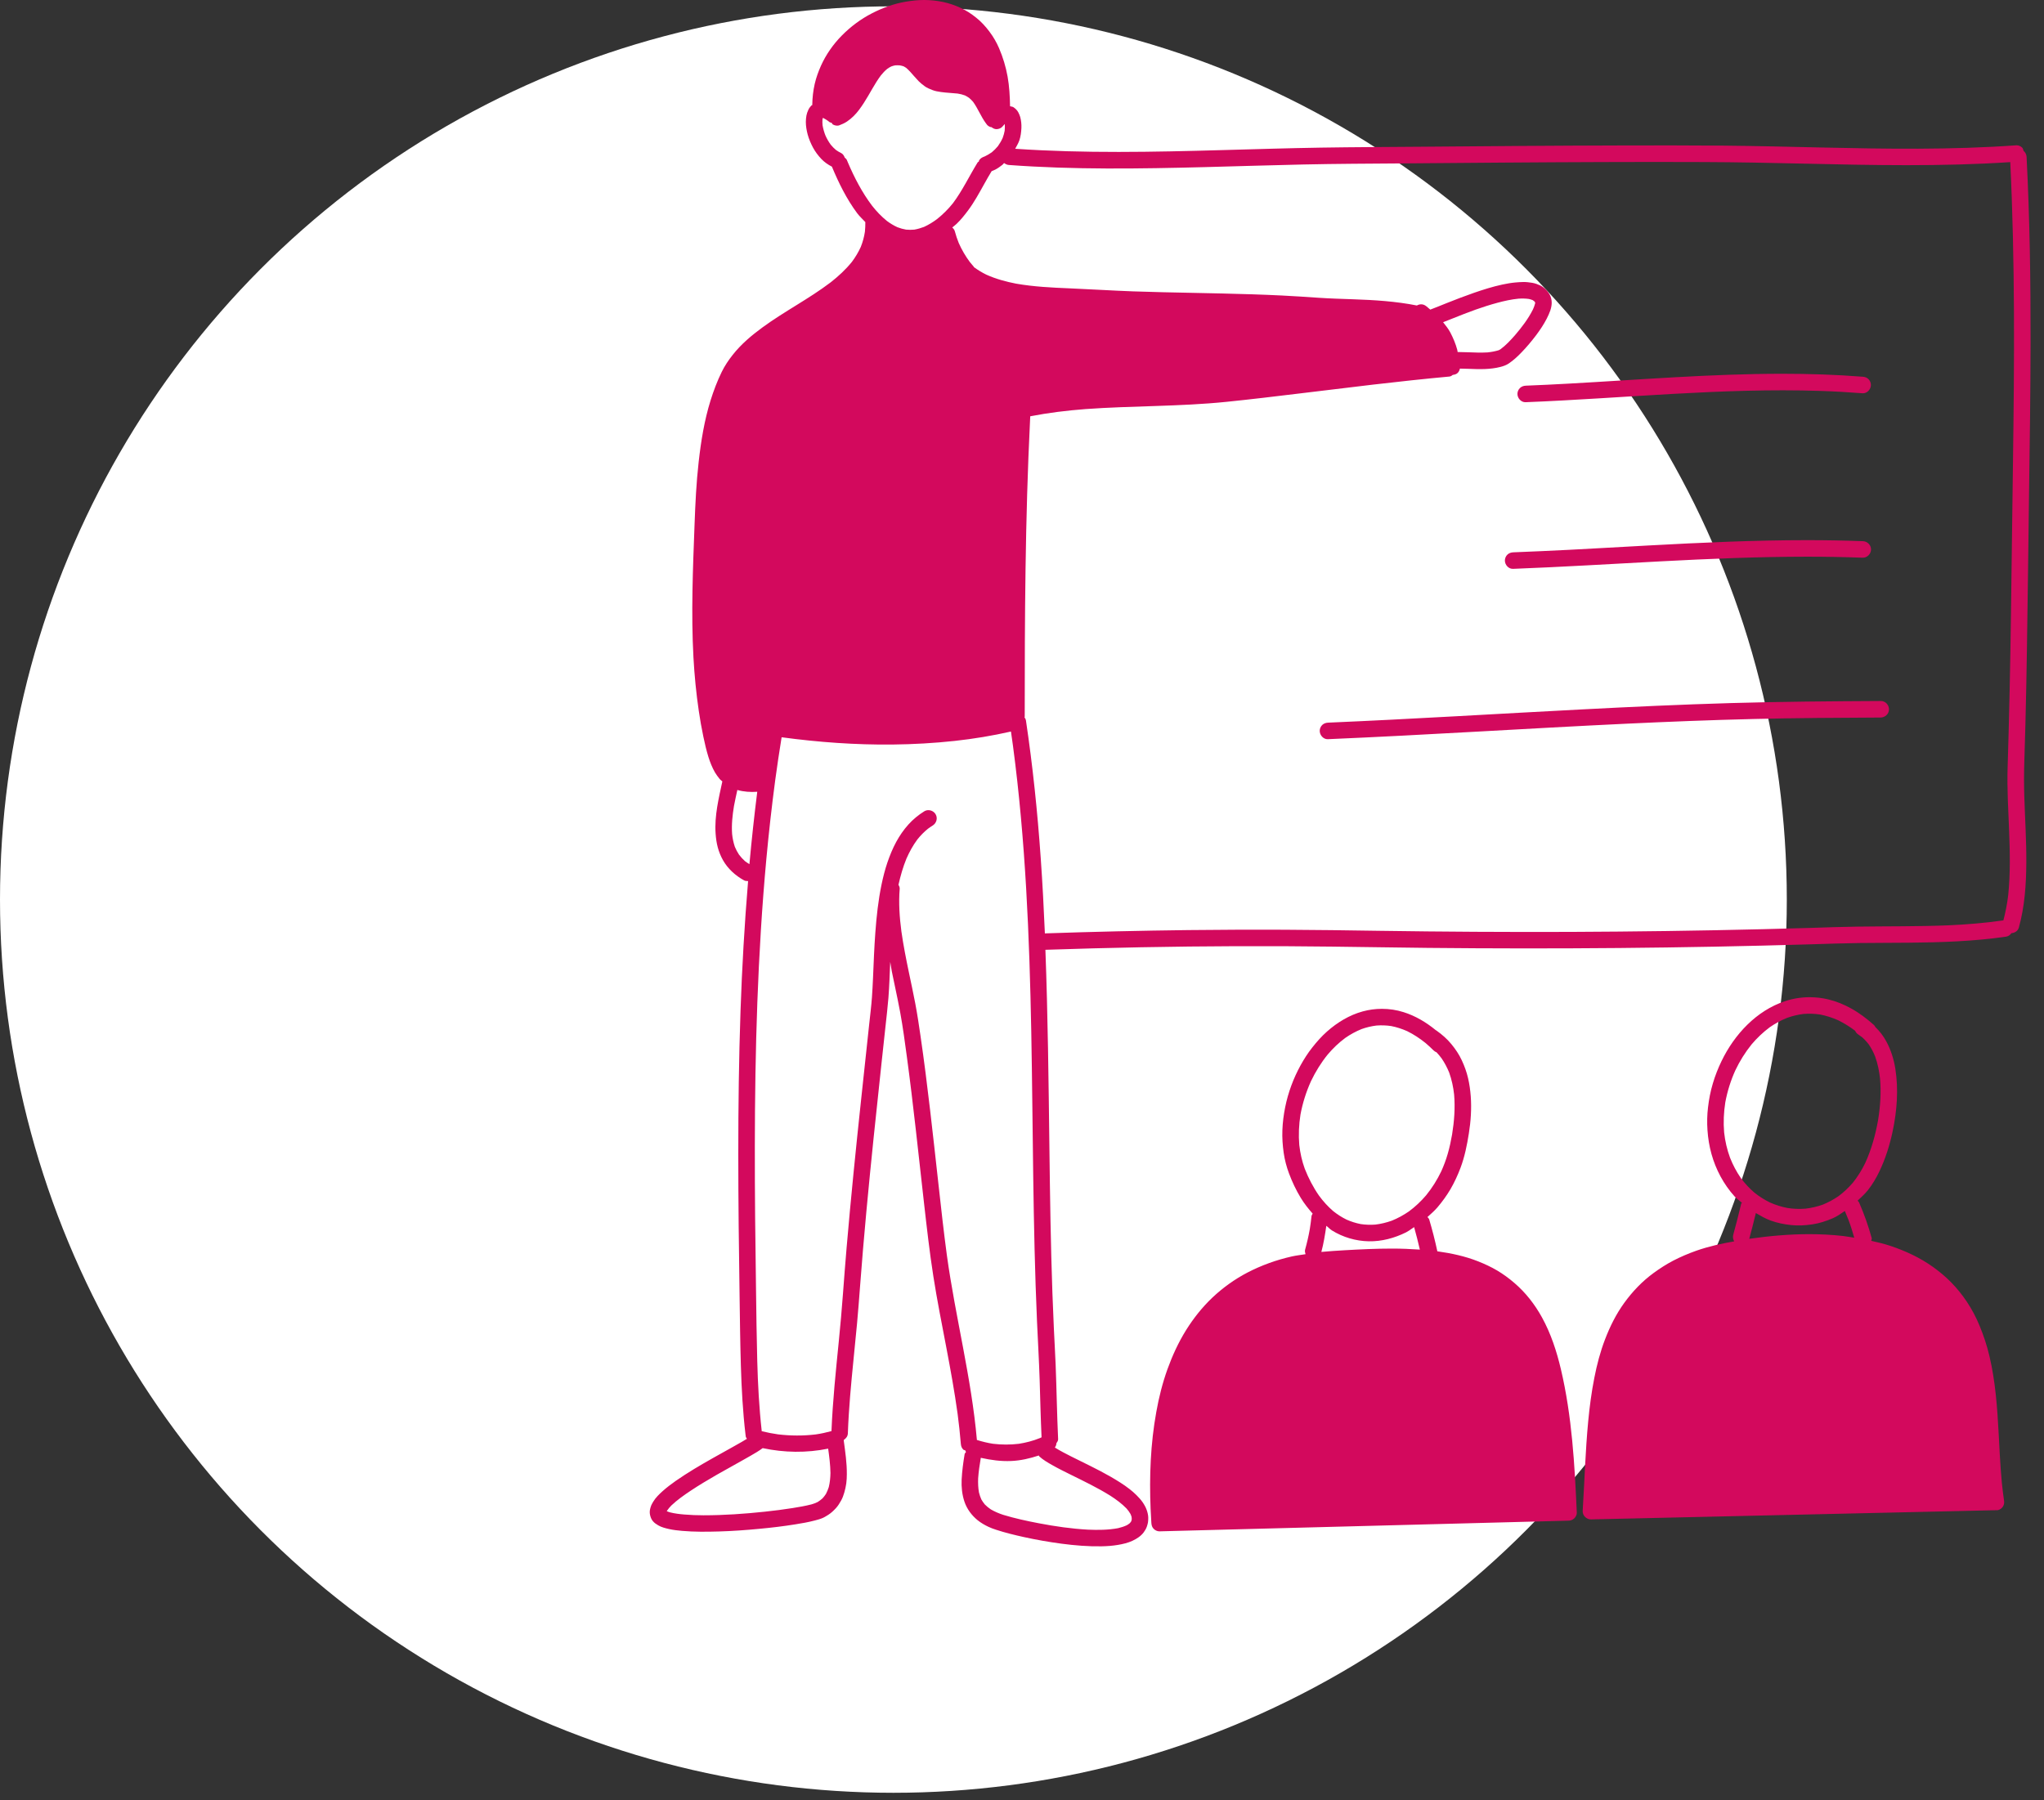
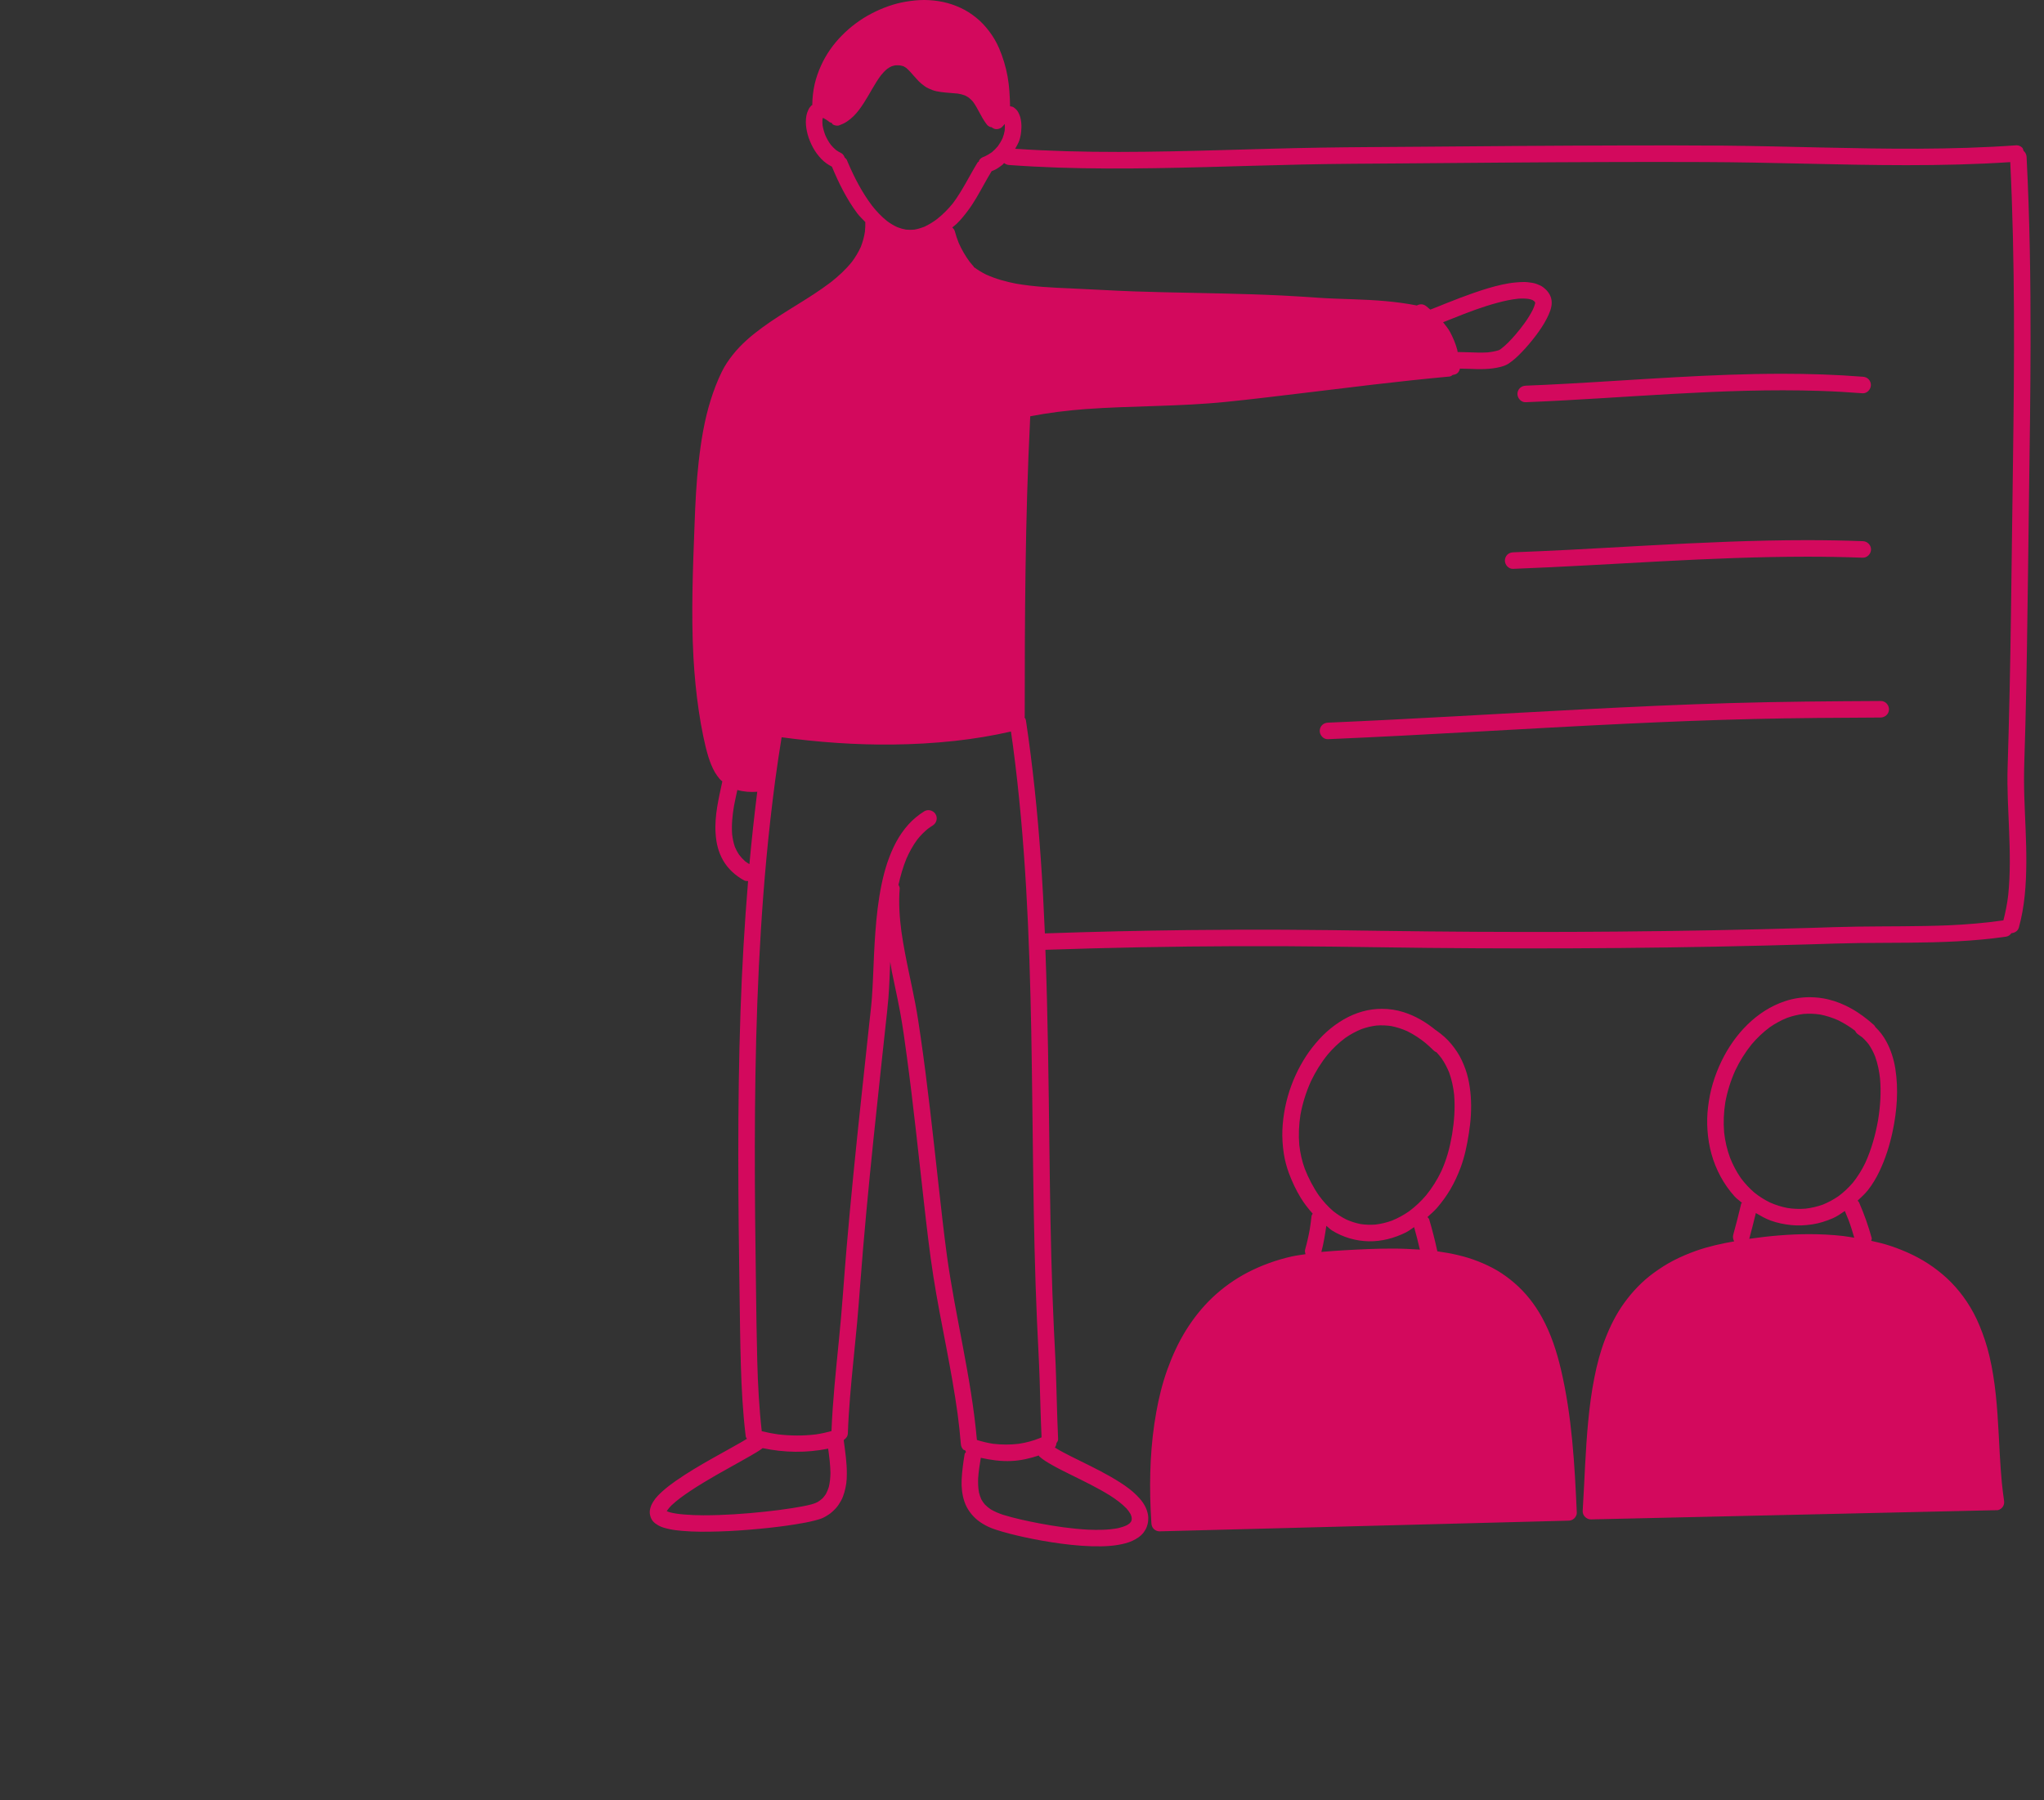
<svg xmlns="http://www.w3.org/2000/svg" width="151px" height="133px" viewBox="0 0 151 133" version="1.1">
  <rect x="0" y="0" width="151" height="133" fill="#333333" stroke="none" />
  <title>Group 8</title>
  <g id="Page-1" stroke="none" stroke-width="1" fill="none" fill-rule="evenodd">
    <g id="Word-een-studentdocent" transform="translate(-1067, -3744)">
      <g id="Group-8" transform="translate(1067, 3744)">
        <g id="Group-5-Copy-3" transform="translate(0, 0.468)" fill="#FFFFFF">
-           <circle id="Oval" cx="66" cy="66" r="66" />
-         </g>
-         <path d="M68.314,4.54747351e-13 C68.771,0.005 69.23,0.053 69.679,0.148 C70.121,0.243 70.546,0.389 70.956,0.578 C71.372,0.767 71.75,1.013 72.105,1.299 C72.479,1.595 72.795,1.94 73.081,2.319 C73.373,2.703 73.615,3.12 73.805,3.56 C74.094,4.235 74.305,4.934 74.436,5.658 C74.565,6.384 74.604,7.117 74.618,7.851 C74.711,7.877 74.808,7.875 74.885,7.933 C75.021,8.03 75.143,8.145 75.223,8.295 C75.281,8.407 75.335,8.526 75.369,8.647 C75.439,8.907 75.468,9.189 75.456,9.458 C75.441,9.762 75.405,10.08 75.305,10.369 C75.23,10.587 75.106,10.787 74.997,10.993 C80.092,11.34 85.208,11.233 90.308,11.09 C92.729,11.024 95.147,10.947 97.568,10.908 C100.026,10.869 102.483,10.862 104.94,10.842 C109.897,10.801 114.853,10.76 119.807,10.748 C122.276,10.743 124.746,10.738 127.215,10.76 C129.631,10.782 132.048,10.842 134.464,10.896 C139.296,11.005 144.136,11.083 148.961,10.736 L148.961,10.736 L148.99,10.736 C149.138,10.736 149.291,10.813 149.393,10.913 C149.454,10.973 149.458,11.063 149.488,11.143 C149.614,11.253 149.704,11.403 149.713,11.581 C149.947,16.165 150.017,20.755 150.008,25.344 C150.002,29.106 149.947,32.869 149.893,36.631 C149.84,40.395 149.803,44.159 149.74,47.92 C149.711,49.802 149.675,51.686 149.626,53.568 C149.602,54.508 149.575,55.45 149.543,56.392 C149.519,57.189 149.519,57.988 149.543,58.787 C149.594,60.438 149.704,62.089 149.694,63.743 C149.684,65.35 149.575,66.98 149.143,68.534 C149.07,68.789 148.844,68.93 148.592,68.952 C148.502,69.085 148.363,69.185 148.198,69.209 C145.821,69.556 143.414,69.631 141.015,69.656 C139.794,69.668 138.57,69.665 137.346,69.68 C136.151,69.697 134.959,69.738 133.764,69.775 C124.34,70.056 114.911,70.134 105.482,70.039 C103.124,70.015 100.766,69.971 98.406,69.945 C96.05,69.916 93.69,69.903 91.332,69.913 C86.631,69.93 81.93,70.02 77.229,70.18 C77.411,75.064 77.464,79.952 77.525,84.837 C77.569,88.4 77.62,91.962 77.746,95.524 C77.778,96.408 77.814,97.292 77.855,98.174 C77.896,99.07 77.95,99.963 77.986,100.859 C78.057,102.683 78.083,104.509 78.168,106.333 C78.176,106.452 78.103,106.546 78.042,106.641 C78.037,106.765 77.998,106.852 77.928,106.952 L77.928,106.952 L77.974,106.986 C78.343,107.214 78.732,107.413 79.12,107.61 C79.604,107.853 80.089,108.088 80.57,108.329 C81.073,108.581 81.573,108.839 82.059,109.12 C82.535,109.397 83.01,109.686 83.445,110.026 C83.625,110.167 83.8,110.315 83.96,110.478 C84.118,110.638 84.276,110.803 84.404,110.99 C84.528,111.168 84.642,111.367 84.713,111.573 C84.776,111.753 84.824,111.949 84.827,112.139 C84.827,112.258 84.824,112.379 84.805,112.498 C84.788,112.6 84.756,112.695 84.725,112.795 C84.674,112.945 84.591,113.086 84.497,113.215 C84.285,113.504 83.979,113.698 83.659,113.848 C83.321,114.006 82.952,114.089 82.588,114.152 C82.185,114.22 81.777,114.249 81.369,114.256 C80.386,114.273 79.395,114.191 78.419,114.062 C77.489,113.938 76.561,113.776 75.643,113.574 C74.951,113.421 74.259,113.253 73.584,113.032 C73.394,112.972 73.205,112.901 73.023,112.816 C72.741,112.683 72.464,112.523 72.222,112.328 C71.782,111.971 71.428,111.495 71.248,110.956 C71.071,110.432 71.017,109.876 71.041,109.327 C71.073,108.691 71.158,108.067 71.262,107.44 C71.275,107.375 71.333,107.341 71.364,107.285 C71.338,107.248 71.326,107.212 71.309,107.168 C71.262,107.141 71.202,107.149 71.163,107.11 C71.041,106.988 70.995,106.845 70.981,106.68 C70.92,105.939 70.84,105.204 70.743,104.468 C70.517,102.829 70.221,101.204 69.912,99.58 C69.577,97.824 69.227,96.071 68.951,94.305 C68.669,92.508 68.467,90.699 68.261,88.893 C67.851,85.277 67.479,81.659 66.991,78.053 C66.845,76.97 66.7,75.887 66.503,74.813 C66.441,74.475 66.374,74.138 66.305,73.801 L65.884,71.781 C65.838,71.547 65.811,71.309 65.765,71.074 C65.726,71.963 65.702,72.854 65.631,73.743 C65.575,74.444 65.49,75.144 65.415,75.843 C65.318,76.756 65.218,77.672 65.119,78.585 C64.922,80.416 64.728,82.242 64.538,84.073 C64.162,87.73 63.81,91.391 63.536,95.056 C63.465,95.964 63.4,96.872 63.315,97.78 C63.232,98.684 63.14,99.587 63.05,100.488 C62.87,102.295 62.7,104.101 62.635,105.915 C62.627,106.124 62.504,106.282 62.341,106.391 C62.336,106.413 62.341,106.437 62.334,106.459 C62.443,107.28 62.567,108.096 62.559,108.926 C62.557,109.154 62.55,109.383 62.518,109.609 C62.487,109.839 62.436,110.06 62.372,110.284 C62.314,110.488 62.241,110.689 62.137,110.874 C62.028,111.066 61.913,111.26 61.763,111.425 C61.593,111.609 61.408,111.789 61.195,111.925 C61.051,112.015 60.903,112.11 60.745,112.175 C60.568,112.251 60.379,112.297 60.192,112.348 C59.721,112.472 59.24,112.557 58.761,112.632 C57.873,112.775 56.982,112.882 56.088,112.964 C55.1,113.059 54.109,113.13 53.118,113.159 C52.21,113.185 51.294,113.195 50.389,113.115 C50.061,113.088 49.733,113.049 49.413,112.977 C49.148,112.916 48.866,112.848 48.628,112.707 C48.468,112.612 48.339,112.53 48.22,112.382 C48.111,112.246 48.058,112.098 48.021,111.932 C47.99,111.794 47.994,111.636 48.028,111.498 C48.05,111.408 48.077,111.306 48.116,111.219 C48.157,111.126 48.208,111.044 48.259,110.956 C48.436,110.66 48.694,110.412 48.946,110.184 C49.252,109.91 49.58,109.662 49.915,109.426 C50.803,108.808 51.737,108.259 52.68,107.728 L54.097,106.936 L54.097,106.936 L54.803,106.537 C54.93,106.464 55.056,106.389 55.18,106.311 C55.153,106.265 55.114,106.224 55.097,106.17 C55.09,106.117 55.083,106.061 55.075,106.007 C54.874,104.308 54.782,102.598 54.731,100.889 C54.68,99.213 54.663,97.538 54.638,95.862 C54.531,88.805 54.463,81.744 54.706,74.687 C54.816,71.489 55,68.291 55.265,65.103 L55.265,65.103 L55.113,65.092 C55.063,65.087 55.013,65.076 54.966,65.049 C54.327,64.697 53.769,64.192 53.407,63.553 C53.244,63.26 53.113,62.942 53.026,62.616 C52.936,62.283 52.89,61.943 52.866,61.599 C52.817,60.938 52.878,60.275 52.982,59.624 C53.087,58.991 53.225,58.364 53.363,57.738 L53.363,57.738 L53.223,57.618 L53.223,57.618 L53.159,57.551 C53.038,57.398 52.917,57.242 52.819,57.075 C52.615,56.718 52.46,56.329 52.336,55.936 C52.181,55.436 52.062,54.921 51.955,54.408 C51.826,53.782 51.712,53.155 51.622,52.524 C51.43,51.22 51.302,49.906 51.229,48.59 C51.049,45.307 51.188,42.022 51.311,38.736 C51.367,37.202 51.44,35.664 51.613,34.139 C51.785,32.602 52.033,31.06 52.494,29.582 C52.72,28.863 52.987,28.154 53.32,27.476 C53.541,27.025 53.817,26.612 54.131,26.218 C54.752,25.429 55.525,24.778 56.333,24.188 C57.955,23.001 59.757,22.083 61.36,20.866 C61.935,20.415 62.479,19.917 62.938,19.344 C63.193,19.001 63.414,18.635 63.591,18.244 C63.735,17.882 63.837,17.508 63.895,17.124 C63.922,16.886 63.926,16.648 63.926,16.41 C63.727,16.189 63.499,15.993 63.322,15.752 C62.54,14.701 61.96,13.521 61.457,12.314 C61.17,12.168 60.896,11.976 60.677,11.746 C60.437,11.493 60.221,11.204 60.056,10.896 C59.896,10.595 59.757,10.269 59.667,9.939 C59.587,9.638 59.531,9.32 59.531,9.009 C59.531,8.849 59.548,8.691 59.575,8.535 C59.602,8.39 59.65,8.261 59.711,8.128 C59.762,8.011 59.84,7.899 59.93,7.807 C59.956,7.78 59.99,7.775 60.017,7.751 C60.017,7.744 60.007,7.739 60.007,7.729 C60.014,7.217 60.073,6.7 60.187,6.199 C60.296,5.733 60.456,5.284 60.653,4.847 C61.025,4.024 61.559,3.264 62.193,2.623 C62.839,1.969 63.591,1.406 64.41,0.986 C65.196,0.58 66.042,0.27 66.918,0.124 C67.358,0.051 67.802,4.54747351e-13 68.249,4.54747351e-13 L68.249,4.54747351e-13 Z M102.091,74.542 C102.632,74.542 103.171,74.622 103.689,74.787 C104.565,75.062 105.352,75.533 106.059,76.111 C106.083,76.123 106.107,76.138 106.129,76.155 C106.53,76.441 106.913,76.771 107.224,77.155 C107.523,77.519 107.79,77.913 107.987,78.34 C108.186,78.765 108.349,79.212 108.453,79.666 C108.557,80.11 108.618,80.56 108.652,81.011 C108.718,81.927 108.657,82.847 108.511,83.75 C108.375,84.612 108.203,85.472 107.894,86.293 C107.688,86.837 107.443,87.371 107.149,87.876 C106.867,88.352 106.542,88.799 106.183,89.221 C105.962,89.476 105.704,89.7 105.454,89.926 C105.495,89.986 105.561,90.03 105.583,90.105 C105.813,90.882 106.013,91.667 106.183,92.458 C107.21,92.601 108.232,92.818 109.198,93.201 C109.682,93.393 110.158,93.614 110.607,93.879 C111.056,94.146 111.476,94.454 111.874,94.797 C112.7,95.503 113.382,96.378 113.905,97.327 C114.57,98.529 114.997,99.84 115.311,101.171 C116.129,104.643 116.328,108.218 116.486,111.773 C116.493,111.926 116.403,112.093 116.292,112.198 C116.175,112.307 116.015,112.365 115.854,112.361 L115.854,112.361 L85.644,113.15 C85.484,113.145 85.331,113.074 85.219,112.956 C85.1,112.829 85.068,112.688 85.056,112.518 C85.034,112.174 85.015,111.829 85,111.484 C84.901,109.092 84.993,106.69 85.421,104.33 C85.612,103.257 85.877,102.196 86.246,101.169 C86.608,100.168 87.055,99.192 87.618,98.286 C88.165,97.41 88.818,96.586 89.568,95.875 C90.34,95.146 91.217,94.517 92.157,94.027 C93.191,93.49 94.301,93.092 95.437,92.837 C95.77,92.764 96.108,92.725 96.445,92.672 C96.416,92.563 96.382,92.453 96.413,92.339 C96.554,91.839 96.671,91.331 96.761,90.819 C96.814,90.499 96.855,90.176 96.889,89.853 C96.897,89.782 96.95,89.736 96.972,89.673 C96.649,89.309 96.345,88.923 96.091,88.505 C95.743,87.934 95.459,87.327 95.224,86.701 C95.042,86.213 94.908,85.705 94.833,85.188 C94.753,84.632 94.714,84.066 94.736,83.505 C94.757,82.934 94.83,82.369 94.942,81.81 C95.16,80.727 95.549,79.678 96.083,78.709 C96.336,78.253 96.617,77.811 96.943,77.4 C97.273,76.98 97.63,76.575 98.031,76.22 C98.791,75.548 99.68,75.004 100.665,74.734 C101.129,74.605 101.61,74.542 102.091,74.542 Z M76.743,107.545 C76.083,107.763 75.403,107.923 74.703,107.952 C73.948,107.986 73.195,107.882 72.457,107.717 C72.372,108.22 72.294,108.725 72.26,109.235 C72.248,109.584 72.258,109.932 72.321,110.276 C72.365,110.456 72.423,110.628 72.498,110.794 C72.574,110.925 72.659,111.049 72.756,111.165 C72.889,111.301 73.037,111.42 73.195,111.527 C73.482,111.694 73.788,111.823 74.103,111.928 C74.968,112.192 75.859,112.384 76.748,112.554 C77.943,112.782 79.149,112.957 80.364,113.025 C81.107,113.057 81.862,113.054 82.595,112.916 C82.814,112.865 83.03,112.797 83.236,112.702 C83.314,112.659 83.387,112.61 83.455,112.554 C83.486,112.523 83.518,112.486 83.545,112.45 C83.559,112.421 83.574,112.389 83.588,112.357 C83.596,112.319 83.603,112.28 83.608,112.241 C83.608,112.19 83.603,112.139 83.596,112.088 C83.574,112.01 83.547,111.937 83.513,111.864 C83.431,111.721 83.333,111.59 83.224,111.464 C82.867,111.095 82.447,110.789 82.017,110.512 C81.078,109.927 80.08,109.448 79.089,108.958 C78.64,108.734 78.185,108.513 77.748,108.263 C77.413,108.074 77.066,107.875 76.779,107.615 C76.758,107.596 76.76,107.564 76.743,107.545 Z M133.688,73.683 C134.157,73.683 134.626,73.738 135.085,73.85 C135.67,73.993 136.233,74.224 136.76,74.518 C137.367,74.853 137.914,75.273 138.431,75.732 C138.477,75.773 138.513,75.827 138.54,75.885 C138.866,76.198 139.145,76.563 139.358,76.963 C139.691,77.582 139.907,78.27 140.017,78.962 C140.259,80.499 140.14,82.065 139.822,83.58 C139.604,84.61 139.29,85.615 138.836,86.562 C138.603,87.05 138.324,87.519 137.989,87.944 C137.765,88.228 137.491,88.464 137.231,88.716 C137.275,88.76 137.321,88.804 137.343,88.857 C137.714,89.707 138.025,90.584 138.271,91.477 C138.29,91.55 138.246,91.613 138.237,91.684 C138.722,91.793 139.208,91.907 139.681,92.067 C140.777,92.434 141.847,92.934 142.792,93.609 C143.273,93.954 143.734,94.335 144.149,94.76 C144.574,95.195 144.956,95.671 145.296,96.178 C145.667,96.734 145.98,97.327 146.235,97.944 C146.539,98.675 146.787,99.43 146.969,100.2 C147.416,102.088 147.548,104.019 147.653,105.952 L147.73,107.402 C147.771,108.126 147.818,108.85 147.887,109.57 C147.93,109.998 147.981,110.423 148.044,110.848 C148.071,111.015 148.061,111.168 147.967,111.316 C147.882,111.45 147.746,111.547 147.593,111.584 L147.593,111.584 L117.509,112.268 C117.183,112.256 116.899,111.967 116.921,111.635 C117.057,109.427 117.118,107.213 117.329,105.01 C117.431,103.937 117.572,102.866 117.781,101.807 C117.97,100.838 118.22,99.879 118.575,98.956 C118.939,98.009 119.395,97.089 119.993,96.266 C120.6,95.428 121.319,94.673 122.156,94.063 C122.618,93.726 123.099,93.415 123.606,93.15 C124.155,92.866 124.726,92.623 125.308,92.417 C126.221,92.096 127.164,91.89 128.113,91.722 C128.03,91.577 127.996,91.407 128.043,91.234 C128.254,90.472 128.451,89.705 128.633,88.932 C128.64,88.908 128.674,88.896 128.686,88.872 C128.504,88.711 128.3,88.58 128.14,88.401 C127.336,87.509 126.758,86.424 126.435,85.268 C126.275,84.693 126.18,84.105 126.139,83.508 C126.1,82.944 126.112,82.376 126.18,81.815 C126.25,81.222 126.362,80.632 126.535,80.059 C126.702,79.489 126.921,78.937 127.178,78.403 C128.13,76.434 129.752,74.676 131.867,73.976 C132.455,73.78 133.072,73.683 133.688,73.683 Z M56.343,107.001 C56.204,107.105 56.059,107.202 55.911,107.292 C55.612,107.472 55.311,107.647 55.007,107.816 C54.325,108.2 53.64,108.577 52.96,108.965 C52.305,109.344 51.649,109.73 51.02,110.15 C50.522,110.483 50.029,110.828 49.595,111.24 C49.478,111.362 49.364,111.491 49.272,111.631 C49.267,111.641 49.262,111.651 49.257,111.66 C49.332,111.694 49.41,111.721 49.49,111.745 C49.837,111.833 50.197,111.877 50.554,111.906 C51.025,111.947 51.496,111.962 51.967,111.964 C53.482,111.964 55,111.857 56.506,111.697 C57.19,111.624 57.873,111.539 58.553,111.43 C59.024,111.355 59.495,111.274 59.956,111.155 C60.112,111.109 60.26,111.058 60.405,110.983 C60.529,110.905 60.648,110.815 60.758,110.718 C60.855,110.614 60.94,110.502 61.017,110.386 C61.102,110.223 61.17,110.055 61.226,109.881 C61.309,109.541 61.343,109.193 61.35,108.841 C61.34,108.237 61.263,107.637 61.18,107.039 C59.585,107.365 57.933,107.341 56.343,107.001 Z M74.684,54.052 C73.312,54.365 71.923,54.593 70.524,54.746 C69.004,54.911 67.474,54.996 65.944,55.013 C63.2,55.042 60.461,54.843 57.742,54.476 C57.574,55.528 57.411,56.579 57.271,57.633 C57.013,59.571 56.795,61.514 56.615,63.459 C55.964,70.515 55.772,77.604 55.763,84.687 C55.758,88.203 55.797,91.719 55.85,95.235 C55.874,97.011 55.894,98.786 55.942,100.561 C55.988,102.297 56.081,104.033 56.275,105.762 C56.285,105.762 56.294,105.755 56.304,105.757 C56.69,105.852 57.079,105.927 57.47,105.983 C58.4,106.095 59.337,106.1 60.267,105.988 C60.658,105.932 61.044,105.845 61.425,105.743 C61.515,103.516 61.748,101.299 61.969,99.079 C62.083,97.924 62.188,96.765 62.273,95.607 C62.355,94.471 62.448,93.334 62.542,92.198 C62.856,88.533 63.227,84.876 63.618,81.219 C63.812,79.391 64.009,77.562 64.206,75.731 C64.279,75.051 64.364,74.372 64.415,73.689 C64.449,73.208 64.473,72.725 64.495,72.242 C64.543,71.13 64.582,70.018 64.665,68.908 C64.752,67.718 64.881,66.523 65.124,65.355 C65.238,64.811 65.374,64.27 65.551,63.745 C65.731,63.221 65.94,62.701 66.204,62.215 C66.454,61.754 66.753,61.317 67.105,60.926 C67.448,60.545 67.848,60.215 68.283,59.945 C68.375,59.889 68.48,59.862 68.582,59.862 C68.795,59.862 69.006,59.974 69.118,60.164 C69.291,60.457 69.181,60.824 68.9,60.999 C68.781,61.074 68.664,61.152 68.55,61.237 C68.263,61.47 68.006,61.732 67.773,62.024 C67.448,62.461 67.183,62.942 66.964,63.442 C66.707,64.068 66.522,64.719 66.374,65.38 C66.43,65.472 66.474,65.576 66.464,65.678 C66.379,66.727 66.454,67.779 66.59,68.82 C66.734,69.833 66.933,70.838 67.142,71.841 C67.302,72.609 67.469,73.371 67.615,74.141 C67.768,74.947 67.889,75.756 68.006,76.569 C68.271,78.388 68.499,80.212 68.713,82.035 C68.926,83.847 69.123,85.661 69.325,87.472 C69.521,89.242 69.716,91.015 69.954,92.78 C70.585,97.338 71.765,101.811 72.168,106.398 C72.562,106.52 72.957,106.619 73.363,106.68 C73.994,106.755 74.628,106.758 75.262,106.682 C75.794,106.6 76.313,106.464 76.813,106.262 C76.857,106.243 76.901,106.221 76.945,106.202 C76.879,104.786 76.847,103.37 76.804,101.955 C76.758,100.517 76.673,99.082 76.609,97.644 C76.296,90.517 76.318,83.381 76.185,76.246 C76.051,69.185 75.764,62.109 74.832,55.098 C74.786,54.748 74.732,54.401 74.684,54.052 Z M97.982,90.574 C97.887,91.222 97.785,91.871 97.615,92.504 C98.181,92.453 98.745,92.412 99.31,92.381 C100.491,92.313 101.671,92.257 102.853,92.257 C103.533,92.257 104.213,92.286 104.891,92.332 C104.762,91.776 104.624,91.22 104.468,90.671 L104.468,90.671 L104.07,90.942 L104.07,90.942 L103.864,91.062 C103.011,91.484 102.069,91.737 101.115,91.718 C100.158,91.701 99.206,91.419 98.393,90.914 C98.242,90.819 98.125,90.681 97.982,90.574 Z M136.287,89.479 C135.993,89.673 135.709,89.887 135.381,90.023 C134.898,90.229 134.397,90.392 133.875,90.469 C133.363,90.545 132.841,90.574 132.324,90.52 C131.806,90.465 131.289,90.363 130.801,90.183 C130.417,90.044 130.065,89.838 129.713,89.632 C129.558,90.268 129.398,90.904 129.225,91.535 C130.685,91.327 132.166,91.191 133.645,91.191 C134.485,91.191 135.323,91.232 136.158,91.327 C136.435,91.358 136.707,91.414 136.984,91.455 C136.855,91.016 136.724,90.579 136.563,90.151 C136.476,89.926 136.381,89.7 136.287,89.479 Z M101.964,75.763 L101.693,75.776 C101.316,75.82 100.947,75.909 100.59,76.036 C100.163,76.208 99.76,76.429 99.383,76.691 C98.9,77.048 98.468,77.463 98.082,77.92 C97.594,78.522 97.186,79.183 96.851,79.882 C96.491,80.676 96.229,81.507 96.071,82.364 C95.955,83.104 95.921,83.855 95.984,84.603 C96.052,85.202 96.183,85.79 96.389,86.356 C96.666,87.058 97.013,87.73 97.443,88.347 C97.749,88.765 98.096,89.148 98.487,89.486 C98.796,89.731 99.123,89.945 99.478,90.117 C99.811,90.265 100.158,90.375 100.517,90.445 C100.877,90.499 101.239,90.511 101.603,90.484 C102.018,90.435 102.424,90.336 102.819,90.195 C103.264,90.015 103.684,89.785 104.08,89.513 C104.551,89.165 104.976,88.765 105.354,88.32 C105.799,87.774 106.17,87.179 106.474,86.545 C106.661,86.13 106.821,85.705 106.947,85.268 C107.086,84.795 107.188,84.311 107.273,83.826 C107.431,82.854 107.506,81.866 107.423,80.88 C107.363,80.324 107.246,79.778 107.057,79.248 C106.906,78.882 106.724,78.532 106.498,78.202 C106.382,78.046 106.258,77.898 106.127,77.757 C106.044,77.726 105.969,77.675 105.903,77.612 C105.714,77.425 105.52,77.245 105.318,77.073 C104.893,76.73 104.439,76.429 103.949,76.189 C103.57,76.021 103.181,75.895 102.776,75.815 C102.416,75.761 102.054,75.749 101.693,75.776 Z M133.547,74.904 L133.242,74.919 C132.821,74.97 132.411,75.069 132.013,75.212 C131.564,75.392 131.144,75.625 130.745,75.9 C130.247,76.269 129.803,76.694 129.402,77.165 C128.924,77.757 128.523,78.403 128.196,79.09 C127.856,79.843 127.608,80.632 127.457,81.446 C127.341,82.184 127.307,82.932 127.37,83.675 C127.44,84.314 127.584,84.938 127.805,85.54 C128.013,86.069 128.278,86.572 128.601,87.041 C128.895,87.437 129.228,87.798 129.602,88.119 C129.959,88.405 130.345,88.651 130.757,88.852 C131.173,89.037 131.607,89.173 132.052,89.258 C132.494,89.326 132.938,89.343 133.385,89.306 C133.822,89.255 134.247,89.156 134.662,89.008 C135.068,88.842 135.454,88.634 135.816,88.386 C136.207,88.095 136.559,87.762 136.877,87.393 C137.241,86.939 137.547,86.446 137.799,85.921 C138.254,84.921 138.55,83.85 138.742,82.769 C138.907,81.754 138.977,80.72 138.887,79.693 C138.827,79.139 138.715,78.595 138.528,78.071 C138.404,77.757 138.251,77.461 138.064,77.184 C137.911,76.983 137.741,76.798 137.554,76.633 C137.464,76.563 137.372,76.499 137.277,76.436 C137.173,76.368 137.093,76.271 137.047,76.162 C136.651,75.863 136.231,75.601 135.784,75.382 C135.359,75.193 134.917,75.05 134.461,74.962 C134.057,74.902 133.65,74.887 133.242,74.919 Z M122.189,11.967 L118.473,11.974 C113.517,11.989 108.561,12.035 103.607,12.074 C101.16,12.093 98.714,12.1 96.269,12.154 C93.846,12.207 91.422,12.285 88.999,12.348 C84.176,12.472 79.339,12.547 74.521,12.19 C74.39,12.18 74.281,12.12 74.176,12.047 C74.133,12.086 74.106,12.137 74.06,12.173 C73.892,12.304 73.722,12.43 73.533,12.528 C73.443,12.574 73.348,12.61 73.256,12.649 C73.067,12.96 72.887,13.273 72.712,13.591 C72.336,14.261 71.969,14.946 71.505,15.563 C71.248,15.908 70.978,16.243 70.667,16.542 C70.568,16.639 70.451,16.716 70.347,16.809 C70.429,16.884 70.505,16.969 70.536,17.083 C70.614,17.379 70.711,17.666 70.825,17.95 C71.046,18.45 71.318,18.919 71.644,19.358 C71.736,19.475 71.833,19.589 71.93,19.698 C71.94,19.711 71.937,19.725 71.947,19.737 C72.234,19.948 72.537,20.133 72.858,20.291 C73.562,20.609 74.307,20.813 75.063,20.959 C76.372,21.187 77.7,21.252 79.023,21.306 C80.587,21.371 82.148,21.473 83.712,21.529 C84.445,21.555 85.178,21.575 85.911,21.592 L90.309,21.686 C91.775,21.72 93.24,21.763 94.705,21.835 C95.613,21.879 96.519,21.942 97.427,22.003 C98.265,22.059 99.105,22.083 99.943,22.112 C101.529,22.166 103.114,22.263 104.673,22.573 C104.768,22.518 104.875,22.486 104.984,22.486 C105.089,22.486 105.191,22.513 105.285,22.571 C105.424,22.654 105.531,22.78 105.662,22.877 C106.07,22.724 106.47,22.556 106.873,22.396 C107.541,22.129 108.211,21.872 108.891,21.636 C109.571,21.401 110.263,21.182 110.968,21.029 C111.293,20.961 111.621,20.9 111.953,20.871 C112.157,20.854 112.361,20.837 112.563,20.837 C112.667,20.837 112.772,20.842 112.876,20.854 C113.09,20.876 113.311,20.908 113.515,20.981 C113.687,21.044 113.867,21.119 114.01,21.233 C114.2,21.379 114.35,21.534 114.469,21.743 C114.576,21.928 114.625,22.124 114.632,22.338 C114.639,22.532 114.593,22.739 114.535,22.923 C114.462,23.137 114.365,23.346 114.263,23.547 C114.039,23.982 113.765,24.39 113.471,24.781 C113.143,25.213 112.794,25.631 112.417,26.022 C112.121,26.332 111.81,26.621 111.453,26.862 C111.266,26.986 111.052,27.059 110.836,27.114 C110.467,27.209 110.088,27.25 109.71,27.267 C109.28,27.284 108.85,27.267 108.418,27.25 C108.228,27.243 108.039,27.241 107.85,27.236 C107.825,27.355 107.772,27.469 107.692,27.549 C107.597,27.646 107.463,27.685 107.327,27.7 C107.252,27.763 107.167,27.814 107.075,27.823 C105.195,27.996 103.318,28.2 101.444,28.418 C99.632,28.63 97.821,28.853 96.012,29.072 C94.205,29.29 92.401,29.509 90.592,29.693 C87.134,30.045 83.654,29.977 80.189,30.227 C78.822,30.332 77.457,30.497 76.109,30.759 C76.104,30.854 76.1,30.951 76.095,31.048 C75.733,38.35 75.701,45.659 75.701,52.966 C75.701,52.983 75.687,52.993 75.684,53.007 C75.738,53.07 75.777,53.146 75.789,53.219 C76.294,56.599 76.646,60.001 76.884,63.408 C77.015,65.261 77.112,67.113 77.19,68.969 C77.226,68.966 77.263,68.966 77.299,68.964 C80.786,68.845 84.273,68.765 87.763,68.723 C90.118,68.697 92.476,68.687 94.836,68.697 C97.194,68.706 99.552,68.743 101.91,68.777 C106.623,68.847 111.337,68.874 116.052,68.857 C120.766,68.837 125.479,68.774 130.192,68.658 C131.37,68.629 132.55,68.597 133.728,68.563 C134.881,68.527 136.03,68.483 137.183,68.468 C139.437,68.437 141.693,68.463 143.946,68.371 C145.299,68.31 146.647,68.201 147.987,68.007 C147.992,68.007 147.997,68.007 148.001,68.005 C148.159,67.385 148.286,66.759 148.358,66.123 C148.519,64.547 148.485,62.956 148.422,61.373 C148.363,59.828 148.264,58.279 148.312,56.732 C148.429,52.976 148.507,49.217 148.558,45.46 C148.609,41.696 148.655,37.935 148.708,34.173 C148.81,26.774 148.866,19.371 148.507,11.979 C143.397,12.319 138.274,12.205 133.157,12.088 C130.741,12.032 128.323,11.984 125.906,11.974 C123.427,11.964 120.95,11.964 118.473,11.974 Z M54.471,58.371 C54.386,58.765 54.296,59.156 54.223,59.552 C54.109,60.239 54.034,60.936 54.085,61.633 C54.119,61.953 54.184,62.264 54.286,62.568 C54.371,62.772 54.473,62.966 54.595,63.15 C54.728,63.328 54.879,63.49 55.044,63.638 C55.146,63.719 55.257,63.782 55.364,63.85 C55.525,62.065 55.719,60.283 55.942,58.503 C55.452,58.539 54.947,58.507 54.471,58.371 Z M138.952,51.796 C139.285,51.796 139.554,52.092 139.549,52.418 C139.544,52.755 139.26,53.015 138.928,53.018 C135.793,53.035 132.658,53.049 129.525,53.127 C126.398,53.202 123.27,53.326 120.145,53.474 C112.792,53.824 105.446,54.305 98.093,54.618 C97.761,54.632 97.489,54.314 97.494,53.996 C97.496,53.833 97.566,53.676 97.685,53.561 C97.807,53.45 97.953,53.404 98.115,53.396 C104.366,53.129 110.611,52.741 116.859,52.418 C120.533,52.226 124.212,52.056 127.889,51.949 C131.575,51.842 135.261,51.816 138.95,51.796 L138.95,51.796 Z M133.484,39.912 C134.863,39.912 136.243,39.936 137.62,39.987 C137.952,39.999 138.227,40.271 138.222,40.609 C138.214,40.937 137.93,41.221 137.6,41.208 C136.231,41.157 134.863,41.133 133.494,41.133 C126.243,41.136 119.014,41.757 111.773,42.032 C111.44,42.044 111.168,41.728 111.173,41.41 C111.175,41.247 111.246,41.089 111.365,40.975 C111.486,40.864 111.632,40.818 111.795,40.81 C113.164,40.759 114.534,40.694 115.901,40.626 C116.552,40.592 117.202,40.557 117.853,40.521 L121.759,40.306 C125.666,40.094 129.575,39.912 133.484,39.912 Z M131.668,27.618 C133.649,27.618 135.633,27.681 137.614,27.837 C137.78,27.849 137.93,27.902 138.047,28.029 C138.156,28.143 138.214,28.301 138.212,28.458 C138.207,28.774 137.923,29.083 137.593,29.058 C136.546,28.976 135.499,28.917 134.453,28.883 C127.19,28.648 119.951,29.432 112.7,29.719 C112.367,29.731 112.095,29.415 112.1,29.097 C112.103,28.934 112.173,28.777 112.292,28.665 C112.414,28.551 112.559,28.505 112.722,28.497 C113.769,28.456 114.815,28.405 115.859,28.347 C121.121,28.058 126.393,27.618 131.668,27.618 Z M112.437,22.058 L112.182,22.068 C111.66,22.119 111.147,22.231 110.642,22.367 C110.093,22.513 109.552,22.688 109.015,22.877 C108.432,23.086 107.857,23.312 107.284,23.542 C107.058,23.632 106.832,23.72 106.609,23.809 C106.796,24.052 106.997,24.288 107.138,24.56 C107.352,24.968 107.536,25.402 107.655,25.849 C107.67,25.9 107.67,25.956 107.682,26.01 C107.944,26.012 108.204,26.019 108.466,26.029 C108.94,26.048 109.413,26.068 109.889,26.039 C110.171,26.01 110.445,25.961 110.717,25.878 C110.761,25.857 110.802,25.835 110.844,25.81 C111.244,25.517 111.589,25.143 111.917,24.771 C112.42,24.186 112.898,23.559 113.245,22.867 C113.311,22.724 113.367,22.576 113.406,22.423 C113.408,22.401 113.41,22.377 113.41,22.355 C113.406,22.34 113.398,22.328 113.391,22.316 C113.372,22.292 113.352,22.27 113.33,22.248 C113.294,22.221 113.257,22.197 113.219,22.173 C113.131,22.139 113.039,22.112 112.947,22.09 C112.694,22.054 112.437,22.051 112.182,22.068 Z M66.304,4.824 L66.127,4.83 C66.029,4.849 65.935,4.876 65.842,4.91 C65.736,4.961 65.634,5.022 65.539,5.092 C65.366,5.235 65.216,5.396 65.075,5.571 C64.599,6.207 64.257,6.928 63.824,7.593 C63.599,7.941 63.356,8.29 63.057,8.582 C62.907,8.727 62.741,8.868 62.564,8.985 C62.387,9.101 62.198,9.186 62.001,9.259 C61.855,9.315 61.661,9.274 61.53,9.198 C61.486,9.174 61.476,9.118 61.442,9.082 C61.384,9.053 61.314,9.053 61.26,9.007 C61.234,8.985 61.209,8.965 61.183,8.943 C61.071,8.863 60.957,8.788 60.833,8.727 C60.818,8.722 60.801,8.718 60.787,8.713 C60.777,8.749 60.767,8.788 60.76,8.824 C60.748,8.97 60.753,9.116 60.767,9.262 C60.813,9.521 60.884,9.771 60.981,10.017 C61.088,10.255 61.217,10.481 61.372,10.692 C61.488,10.833 61.617,10.964 61.758,11.083 C61.877,11.168 62.001,11.241 62.132,11.304 C62.263,11.364 62.36,11.513 62.404,11.646 C62.455,11.692 62.511,11.731 62.547,11.792 C62.569,11.84 62.588,11.889 62.61,11.938 C62.618,11.959 62.627,11.981 62.637,12.003 C63.118,13.127 63.686,14.225 64.427,15.204 C64.752,15.614 65.109,15.995 65.517,16.323 C65.76,16.505 66.02,16.663 66.297,16.789 C66.503,16.869 66.717,16.93 66.935,16.967 C67.139,16.986 67.343,16.986 67.545,16.967 C67.792,16.923 68.03,16.855 68.263,16.765 C68.603,16.61 68.919,16.415 69.218,16.192 C69.655,15.845 70.048,15.454 70.398,15.017 C71.105,14.074 71.605,13.004 72.222,12.003 C72.243,11.967 72.29,11.962 72.316,11.93 C72.326,11.908 72.314,11.882 72.326,11.86 C72.411,11.712 72.537,11.639 72.69,11.578 C72.705,11.573 72.719,11.568 72.734,11.564 C72.923,11.476 73.098,11.372 73.268,11.253 C73.431,11.117 73.581,10.969 73.717,10.804 C73.856,10.612 73.975,10.408 74.072,10.192 C74.137,10.019 74.186,9.844 74.22,9.662 C74.237,9.495 74.239,9.327 74.227,9.16 C74.164,9.225 74.103,9.293 74.043,9.366 C73.943,9.483 73.761,9.543 73.611,9.543 C73.472,9.543 73.346,9.475 73.239,9.39 C73.227,9.388 73.212,9.398 73.2,9.395 C73.096,9.366 73.006,9.313 72.931,9.237 C72.899,9.196 72.867,9.155 72.836,9.113 C72.469,8.616 72.251,8.03 71.891,7.53 C71.799,7.421 71.699,7.321 71.59,7.231 C71.493,7.163 71.394,7.105 71.287,7.052 C71.112,6.986 70.932,6.943 70.745,6.913 C70.33,6.867 69.912,6.858 69.499,6.797 C69.286,6.768 69.07,6.729 68.868,6.649 C68.676,6.571 68.48,6.496 68.312,6.372 C68.154,6.255 68.001,6.136 67.865,5.998 C67.746,5.874 67.632,5.745 67.518,5.617 C67.336,5.403 67.151,5.192 66.938,5.01 C66.882,4.971 66.823,4.934 66.76,4.903 C66.67,4.871 66.576,4.849 66.481,4.832 C66.362,4.823 66.246,4.82 66.127,4.83 Z" id="Combined-Shape" fill="#D3095D" />
+           </g>
+         <path d="M68.314,4.54747351e-13 C68.771,0.005 69.23,0.053 69.679,0.148 C70.121,0.243 70.546,0.389 70.956,0.578 C71.372,0.767 71.75,1.013 72.105,1.299 C72.479,1.595 72.795,1.94 73.081,2.319 C73.373,2.703 73.615,3.12 73.805,3.56 C74.094,4.235 74.305,4.934 74.436,5.658 C74.565,6.384 74.604,7.117 74.618,7.851 C74.711,7.877 74.808,7.875 74.885,7.933 C75.021,8.03 75.143,8.145 75.223,8.295 C75.281,8.407 75.335,8.526 75.369,8.647 C75.439,8.907 75.468,9.189 75.456,9.458 C75.441,9.762 75.405,10.08 75.305,10.369 C75.23,10.587 75.106,10.787 74.997,10.993 C80.092,11.34 85.208,11.233 90.308,11.09 C92.729,11.024 95.147,10.947 97.568,10.908 C100.026,10.869 102.483,10.862 104.94,10.842 C109.897,10.801 114.853,10.76 119.807,10.748 C122.276,10.743 124.746,10.738 127.215,10.76 C129.631,10.782 132.048,10.842 134.464,10.896 C139.296,11.005 144.136,11.083 148.961,10.736 L148.961,10.736 L148.99,10.736 C149.138,10.736 149.291,10.813 149.393,10.913 C149.454,10.973 149.458,11.063 149.488,11.143 C149.614,11.253 149.704,11.403 149.713,11.581 C149.947,16.165 150.017,20.755 150.008,25.344 C150.002,29.106 149.947,32.869 149.893,36.631 C149.84,40.395 149.803,44.159 149.74,47.92 C149.711,49.802 149.675,51.686 149.626,53.568 C149.602,54.508 149.575,55.45 149.543,56.392 C149.519,57.189 149.519,57.988 149.543,58.787 C149.594,60.438 149.704,62.089 149.694,63.743 C149.684,65.35 149.575,66.98 149.143,68.534 C149.07,68.789 148.844,68.93 148.592,68.952 C148.502,69.085 148.363,69.185 148.198,69.209 C145.821,69.556 143.414,69.631 141.015,69.656 C139.794,69.668 138.57,69.665 137.346,69.68 C136.151,69.697 134.959,69.738 133.764,69.775 C124.34,70.056 114.911,70.134 105.482,70.039 C103.124,70.015 100.766,69.971 98.406,69.945 C96.05,69.916 93.69,69.903 91.332,69.913 C86.631,69.93 81.93,70.02 77.229,70.18 C77.411,75.064 77.464,79.952 77.525,84.837 C77.569,88.4 77.62,91.962 77.746,95.524 C77.778,96.408 77.814,97.292 77.855,98.174 C77.896,99.07 77.95,99.963 77.986,100.859 C78.057,102.683 78.083,104.509 78.168,106.333 C78.176,106.452 78.103,106.546 78.042,106.641 C78.037,106.765 77.998,106.852 77.928,106.952 L77.928,106.952 L77.974,106.986 C78.343,107.214 78.732,107.413 79.12,107.61 C79.604,107.853 80.089,108.088 80.57,108.329 C81.073,108.581 81.573,108.839 82.059,109.12 C82.535,109.397 83.01,109.686 83.445,110.026 C83.625,110.167 83.8,110.315 83.96,110.478 C84.118,110.638 84.276,110.803 84.404,110.99 C84.528,111.168 84.642,111.367 84.713,111.573 C84.776,111.753 84.824,111.949 84.827,112.139 C84.827,112.258 84.824,112.379 84.805,112.498 C84.788,112.6 84.756,112.695 84.725,112.795 C84.674,112.945 84.591,113.086 84.497,113.215 C84.285,113.504 83.979,113.698 83.659,113.848 C83.321,114.006 82.952,114.089 82.588,114.152 C82.185,114.22 81.777,114.249 81.369,114.256 C80.386,114.273 79.395,114.191 78.419,114.062 C77.489,113.938 76.561,113.776 75.643,113.574 C74.951,113.421 74.259,113.253 73.584,113.032 C73.394,112.972 73.205,112.901 73.023,112.816 C72.741,112.683 72.464,112.523 72.222,112.328 C71.782,111.971 71.428,111.495 71.248,110.956 C71.071,110.432 71.017,109.876 71.041,109.327 C71.073,108.691 71.158,108.067 71.262,107.44 C71.275,107.375 71.333,107.341 71.364,107.285 C71.338,107.248 71.326,107.212 71.309,107.168 C71.262,107.141 71.202,107.149 71.163,107.11 C71.041,106.988 70.995,106.845 70.981,106.68 C70.92,105.939 70.84,105.204 70.743,104.468 C70.517,102.829 70.221,101.204 69.912,99.58 C69.577,97.824 69.227,96.071 68.951,94.305 C68.669,92.508 68.467,90.699 68.261,88.893 C67.851,85.277 67.479,81.659 66.991,78.053 C66.845,76.97 66.7,75.887 66.503,74.813 C66.441,74.475 66.374,74.138 66.305,73.801 L65.884,71.781 C65.838,71.547 65.811,71.309 65.765,71.074 C65.726,71.963 65.702,72.854 65.631,73.743 C65.575,74.444 65.49,75.144 65.415,75.843 C65.318,76.756 65.218,77.672 65.119,78.585 C64.922,80.416 64.728,82.242 64.538,84.073 C64.162,87.73 63.81,91.391 63.536,95.056 C63.465,95.964 63.4,96.872 63.315,97.78 C63.232,98.684 63.14,99.587 63.05,100.488 C62.87,102.295 62.7,104.101 62.635,105.915 C62.627,106.124 62.504,106.282 62.341,106.391 C62.336,106.413 62.341,106.437 62.334,106.459 C62.443,107.28 62.567,108.096 62.559,108.926 C62.557,109.154 62.55,109.383 62.518,109.609 C62.487,109.839 62.436,110.06 62.372,110.284 C62.314,110.488 62.241,110.689 62.137,110.874 C62.028,111.066 61.913,111.26 61.763,111.425 C61.593,111.609 61.408,111.789 61.195,111.925 C61.051,112.015 60.903,112.11 60.745,112.175 C60.568,112.251 60.379,112.297 60.192,112.348 C59.721,112.472 59.24,112.557 58.761,112.632 C57.873,112.775 56.982,112.882 56.088,112.964 C55.1,113.059 54.109,113.13 53.118,113.159 C52.21,113.185 51.294,113.195 50.389,113.115 C50.061,113.088 49.733,113.049 49.413,112.977 C49.148,112.916 48.866,112.848 48.628,112.707 C48.468,112.612 48.339,112.53 48.22,112.382 C48.111,112.246 48.058,112.098 48.021,111.932 C47.99,111.794 47.994,111.636 48.028,111.498 C48.05,111.408 48.077,111.306 48.116,111.219 C48.157,111.126 48.208,111.044 48.259,110.956 C48.436,110.66 48.694,110.412 48.946,110.184 C49.252,109.91 49.58,109.662 49.915,109.426 C50.803,108.808 51.737,108.259 52.68,107.728 L54.097,106.936 L54.097,106.936 L54.803,106.537 C54.93,106.464 55.056,106.389 55.18,106.311 C55.153,106.265 55.114,106.224 55.097,106.17 C55.09,106.117 55.083,106.061 55.075,106.007 C54.874,104.308 54.782,102.598 54.731,100.889 C54.68,99.213 54.663,97.538 54.638,95.862 C54.531,88.805 54.463,81.744 54.706,74.687 C54.816,71.489 55,68.291 55.265,65.103 L55.265,65.103 L55.113,65.092 C55.063,65.087 55.013,65.076 54.966,65.049 C54.327,64.697 53.769,64.192 53.407,63.553 C53.244,63.26 53.113,62.942 53.026,62.616 C52.936,62.283 52.89,61.943 52.866,61.599 C52.817,60.938 52.878,60.275 52.982,59.624 C53.087,58.991 53.225,58.364 53.363,57.738 L53.363,57.738 L53.223,57.618 L53.223,57.618 L53.159,57.551 C53.038,57.398 52.917,57.242 52.819,57.075 C52.615,56.718 52.46,56.329 52.336,55.936 C52.181,55.436 52.062,54.921 51.955,54.408 C51.826,53.782 51.712,53.155 51.622,52.524 C51.43,51.22 51.302,49.906 51.229,48.59 C51.049,45.307 51.188,42.022 51.311,38.736 C51.367,37.202 51.44,35.664 51.613,34.139 C51.785,32.602 52.033,31.06 52.494,29.582 C52.72,28.863 52.987,28.154 53.32,27.476 C53.541,27.025 53.817,26.612 54.131,26.218 C54.752,25.429 55.525,24.778 56.333,24.188 C57.955,23.001 59.757,22.083 61.36,20.866 C61.935,20.415 62.479,19.917 62.938,19.344 C63.193,19.001 63.414,18.635 63.591,18.244 C63.735,17.882 63.837,17.508 63.895,17.124 C63.922,16.886 63.926,16.648 63.926,16.41 C63.727,16.189 63.499,15.993 63.322,15.752 C62.54,14.701 61.96,13.521 61.457,12.314 C61.17,12.168 60.896,11.976 60.677,11.746 C60.437,11.493 60.221,11.204 60.056,10.896 C59.896,10.595 59.757,10.269 59.667,9.939 C59.587,9.638 59.531,9.32 59.531,9.009 C59.531,8.849 59.548,8.691 59.575,8.535 C59.602,8.39 59.65,8.261 59.711,8.128 C59.762,8.011 59.84,7.899 59.93,7.807 C59.956,7.78 59.99,7.775 60.017,7.751 C60.017,7.744 60.007,7.739 60.007,7.729 C60.014,7.217 60.073,6.7 60.187,6.199 C60.296,5.733 60.456,5.284 60.653,4.847 C61.025,4.024 61.559,3.264 62.193,2.623 C62.839,1.969 63.591,1.406 64.41,0.986 C65.196,0.58 66.042,0.27 66.918,0.124 C67.358,0.051 67.802,4.54747351e-13 68.249,4.54747351e-13 L68.249,4.54747351e-13 Z M102.091,74.542 C102.632,74.542 103.171,74.622 103.689,74.787 C104.565,75.062 105.352,75.533 106.059,76.111 C106.083,76.123 106.107,76.138 106.129,76.155 C106.53,76.441 106.913,76.771 107.224,77.155 C107.523,77.519 107.79,77.913 107.987,78.34 C108.186,78.765 108.349,79.212 108.453,79.666 C108.557,80.11 108.618,80.56 108.652,81.011 C108.718,81.927 108.657,82.847 108.511,83.75 C108.375,84.612 108.203,85.472 107.894,86.293 C107.688,86.837 107.443,87.371 107.149,87.876 C106.867,88.352 106.542,88.799 106.183,89.221 C105.962,89.476 105.704,89.7 105.454,89.926 C105.495,89.986 105.561,90.03 105.583,90.105 C105.813,90.882 106.013,91.667 106.183,92.458 C107.21,92.601 108.232,92.818 109.198,93.201 C109.682,93.393 110.158,93.614 110.607,93.879 C111.056,94.146 111.476,94.454 111.874,94.797 C112.7,95.503 113.382,96.378 113.905,97.327 C114.57,98.529 114.997,99.84 115.311,101.171 C116.129,104.643 116.328,108.218 116.486,111.773 C116.493,111.926 116.403,112.093 116.292,112.198 C116.175,112.307 116.015,112.365 115.854,112.361 L115.854,112.361 L85.644,113.15 C85.484,113.145 85.331,113.074 85.219,112.956 C85.1,112.829 85.068,112.688 85.056,112.518 C85.034,112.174 85.015,111.829 85,111.484 C84.901,109.092 84.993,106.69 85.421,104.33 C85.612,103.257 85.877,102.196 86.246,101.169 C86.608,100.168 87.055,99.192 87.618,98.286 C88.165,97.41 88.818,96.586 89.568,95.875 C90.34,95.146 91.217,94.517 92.157,94.027 C93.191,93.49 94.301,93.092 95.437,92.837 C95.77,92.764 96.108,92.725 96.445,92.672 C96.416,92.563 96.382,92.453 96.413,92.339 C96.554,91.839 96.671,91.331 96.761,90.819 C96.814,90.499 96.855,90.176 96.889,89.853 C96.897,89.782 96.95,89.736 96.972,89.673 C96.649,89.309 96.345,88.923 96.091,88.505 C95.743,87.934 95.459,87.327 95.224,86.701 C95.042,86.213 94.908,85.705 94.833,85.188 C94.753,84.632 94.714,84.066 94.736,83.505 C94.757,82.934 94.83,82.369 94.942,81.81 C95.16,80.727 95.549,79.678 96.083,78.709 C96.336,78.253 96.617,77.811 96.943,77.4 C97.273,76.98 97.63,76.575 98.031,76.22 C98.791,75.548 99.68,75.004 100.665,74.734 C101.129,74.605 101.61,74.542 102.091,74.542 Z M76.743,107.545 C76.083,107.763 75.403,107.923 74.703,107.952 C73.948,107.986 73.195,107.882 72.457,107.717 C72.372,108.22 72.294,108.725 72.26,109.235 C72.248,109.584 72.258,109.932 72.321,110.276 C72.365,110.456 72.423,110.628 72.498,110.794 C72.574,110.925 72.659,111.049 72.756,111.165 C72.889,111.301 73.037,111.42 73.195,111.527 C73.482,111.694 73.788,111.823 74.103,111.928 C74.968,112.192 75.859,112.384 76.748,112.554 C77.943,112.782 79.149,112.957 80.364,113.025 C81.107,113.057 81.862,113.054 82.595,112.916 C82.814,112.865 83.03,112.797 83.236,112.702 C83.314,112.659 83.387,112.61 83.455,112.554 C83.486,112.523 83.518,112.486 83.545,112.45 C83.559,112.421 83.574,112.389 83.588,112.357 C83.596,112.319 83.603,112.28 83.608,112.241 C83.608,112.19 83.603,112.139 83.596,112.088 C83.574,112.01 83.547,111.937 83.513,111.864 C83.431,111.721 83.333,111.59 83.224,111.464 C82.867,111.095 82.447,110.789 82.017,110.512 C81.078,109.927 80.08,109.448 79.089,108.958 C78.64,108.734 78.185,108.513 77.748,108.263 C77.413,108.074 77.066,107.875 76.779,107.615 C76.758,107.596 76.76,107.564 76.743,107.545 Z M133.688,73.683 C134.157,73.683 134.626,73.738 135.085,73.85 C135.67,73.993 136.233,74.224 136.76,74.518 C137.367,74.853 137.914,75.273 138.431,75.732 C138.477,75.773 138.513,75.827 138.54,75.885 C138.866,76.198 139.145,76.563 139.358,76.963 C139.691,77.582 139.907,78.27 140.017,78.962 C140.259,80.499 140.14,82.065 139.822,83.58 C139.604,84.61 139.29,85.615 138.836,86.562 C138.603,87.05 138.324,87.519 137.989,87.944 C137.765,88.228 137.491,88.464 137.231,88.716 C137.275,88.76 137.321,88.804 137.343,88.857 C137.714,89.707 138.025,90.584 138.271,91.477 C138.29,91.55 138.246,91.613 138.237,91.684 C138.722,91.793 139.208,91.907 139.681,92.067 C140.777,92.434 141.847,92.934 142.792,93.609 C143.273,93.954 143.734,94.335 144.149,94.76 C144.574,95.195 144.956,95.671 145.296,96.178 C145.667,96.734 145.98,97.327 146.235,97.944 C146.539,98.675 146.787,99.43 146.969,100.2 C147.416,102.088 147.548,104.019 147.653,105.952 L147.73,107.402 C147.771,108.126 147.818,108.85 147.887,109.57 C147.93,109.998 147.981,110.423 148.044,110.848 C148.071,111.015 148.061,111.168 147.967,111.316 C147.882,111.45 147.746,111.547 147.593,111.584 L147.593,111.584 L117.509,112.268 C117.183,112.256 116.899,111.967 116.921,111.635 C117.057,109.427 117.118,107.213 117.329,105.01 C117.431,103.937 117.572,102.866 117.781,101.807 C117.97,100.838 118.22,99.879 118.575,98.956 C118.939,98.009 119.395,97.089 119.993,96.266 C120.6,95.428 121.319,94.673 122.156,94.063 C122.618,93.726 123.099,93.415 123.606,93.15 C124.155,92.866 124.726,92.623 125.308,92.417 C126.221,92.096 127.164,91.89 128.113,91.722 C128.03,91.577 127.996,91.407 128.043,91.234 C128.254,90.472 128.451,89.705 128.633,88.932 C128.64,88.908 128.674,88.896 128.686,88.872 C128.504,88.711 128.3,88.58 128.14,88.401 C127.336,87.509 126.758,86.424 126.435,85.268 C126.275,84.693 126.18,84.105 126.139,83.508 C126.1,82.944 126.112,82.376 126.18,81.815 C126.25,81.222 126.362,80.632 126.535,80.059 C126.702,79.489 126.921,78.937 127.178,78.403 C128.13,76.434 129.752,74.676 131.867,73.976 C132.455,73.78 133.072,73.683 133.688,73.683 Z M56.343,107.001 C56.204,107.105 56.059,107.202 55.911,107.292 C55.612,107.472 55.311,107.647 55.007,107.816 C54.325,108.2 53.64,108.577 52.96,108.965 C52.305,109.344 51.649,109.73 51.02,110.15 C50.522,110.483 50.029,110.828 49.595,111.24 C49.478,111.362 49.364,111.491 49.272,111.631 C49.267,111.641 49.262,111.651 49.257,111.66 C49.332,111.694 49.41,111.721 49.49,111.745 C49.837,111.833 50.197,111.877 50.554,111.906 C51.025,111.947 51.496,111.962 51.967,111.964 C53.482,111.964 55,111.857 56.506,111.697 C57.19,111.624 57.873,111.539 58.553,111.43 C59.024,111.355 59.495,111.274 59.956,111.155 C60.112,111.109 60.26,111.058 60.405,110.983 C60.529,110.905 60.648,110.815 60.758,110.718 C60.855,110.614 60.94,110.502 61.017,110.386 C61.102,110.223 61.17,110.055 61.226,109.881 C61.309,109.541 61.343,109.193 61.35,108.841 C61.34,108.237 61.263,107.637 61.18,107.039 C59.585,107.365 57.933,107.341 56.343,107.001 Z M74.684,54.052 C73.312,54.365 71.923,54.593 70.524,54.746 C69.004,54.911 67.474,54.996 65.944,55.013 C63.2,55.042 60.461,54.843 57.742,54.476 C57.574,55.528 57.411,56.579 57.271,57.633 C57.013,59.571 56.795,61.514 56.615,63.459 C55.964,70.515 55.772,77.604 55.763,84.687 C55.758,88.203 55.797,91.719 55.85,95.235 C55.874,97.011 55.894,98.786 55.942,100.561 C55.988,102.297 56.081,104.033 56.275,105.762 C56.285,105.762 56.294,105.755 56.304,105.757 C56.69,105.852 57.079,105.927 57.47,105.983 C58.4,106.095 59.337,106.1 60.267,105.988 C60.658,105.932 61.044,105.845 61.425,105.743 C61.515,103.516 61.748,101.299 61.969,99.079 C62.083,97.924 62.188,96.765 62.273,95.607 C62.355,94.471 62.448,93.334 62.542,92.198 C62.856,88.533 63.227,84.876 63.618,81.219 C63.812,79.391 64.009,77.562 64.206,75.731 C64.279,75.051 64.364,74.372 64.415,73.689 C64.449,73.208 64.473,72.725 64.495,72.242 C64.543,71.13 64.582,70.018 64.665,68.908 C64.752,67.718 64.881,66.523 65.124,65.355 C65.238,64.811 65.374,64.27 65.551,63.745 C65.731,63.221 65.94,62.701 66.204,62.215 C66.454,61.754 66.753,61.317 67.105,60.926 C67.448,60.545 67.848,60.215 68.283,59.945 C68.375,59.889 68.48,59.862 68.582,59.862 C68.795,59.862 69.006,59.974 69.118,60.164 C69.291,60.457 69.181,60.824 68.9,60.999 C68.781,61.074 68.664,61.152 68.55,61.237 C68.263,61.47 68.006,61.732 67.773,62.024 C67.448,62.461 67.183,62.942 66.964,63.442 C66.707,64.068 66.522,64.719 66.374,65.38 C66.43,65.472 66.474,65.576 66.464,65.678 C66.379,66.727 66.454,67.779 66.59,68.82 C66.734,69.833 66.933,70.838 67.142,71.841 C67.302,72.609 67.469,73.371 67.615,74.141 C67.768,74.947 67.889,75.756 68.006,76.569 C68.271,78.388 68.499,80.212 68.713,82.035 C68.926,83.847 69.123,85.661 69.325,87.472 C69.521,89.242 69.716,91.015 69.954,92.78 C70.585,97.338 71.765,101.811 72.168,106.398 C72.562,106.52 72.957,106.619 73.363,106.68 C73.994,106.755 74.628,106.758 75.262,106.682 C75.794,106.6 76.313,106.464 76.813,106.262 C76.857,106.243 76.901,106.221 76.945,106.202 C76.879,104.786 76.847,103.37 76.804,101.955 C76.758,100.517 76.673,99.082 76.609,97.644 C76.296,90.517 76.318,83.381 76.185,76.246 C76.051,69.185 75.764,62.109 74.832,55.098 C74.786,54.748 74.732,54.401 74.684,54.052 Z M97.982,90.574 C97.887,91.222 97.785,91.871 97.615,92.504 C98.181,92.453 98.745,92.412 99.31,92.381 C100.491,92.313 101.671,92.257 102.853,92.257 C103.533,92.257 104.213,92.286 104.891,92.332 C104.762,91.776 104.624,91.22 104.468,90.671 L104.468,90.671 L104.07,90.942 L104.07,90.942 L103.864,91.062 C103.011,91.484 102.069,91.737 101.115,91.718 C100.158,91.701 99.206,91.419 98.393,90.914 C98.242,90.819 98.125,90.681 97.982,90.574 Z M136.287,89.479 C135.993,89.673 135.709,89.887 135.381,90.023 C134.898,90.229 134.397,90.392 133.875,90.469 C133.363,90.545 132.841,90.574 132.324,90.52 C131.806,90.465 131.289,90.363 130.801,90.183 C130.417,90.044 130.065,89.838 129.713,89.632 C129.558,90.268 129.398,90.904 129.225,91.535 C130.685,91.327 132.166,91.191 133.645,91.191 C134.485,91.191 135.323,91.232 136.158,91.327 C136.435,91.358 136.707,91.414 136.984,91.455 C136.855,91.016 136.724,90.579 136.563,90.151 C136.476,89.926 136.381,89.7 136.287,89.479 Z M101.964,75.763 L101.693,75.776 C101.316,75.82 100.947,75.909 100.59,76.036 C100.163,76.208 99.76,76.429 99.383,76.691 C98.9,77.048 98.468,77.463 98.082,77.92 C97.594,78.522 97.186,79.183 96.851,79.882 C96.491,80.676 96.229,81.507 96.071,82.364 C95.955,83.104 95.921,83.855 95.984,84.603 C96.052,85.202 96.183,85.79 96.389,86.356 C96.666,87.058 97.013,87.73 97.443,88.347 C97.749,88.765 98.096,89.148 98.487,89.486 C98.796,89.731 99.123,89.945 99.478,90.117 C99.811,90.265 100.158,90.375 100.517,90.445 C100.877,90.499 101.239,90.511 101.603,90.484 C102.018,90.435 102.424,90.336 102.819,90.195 C103.264,90.015 103.684,89.785 104.08,89.513 C104.551,89.165 104.976,88.765 105.354,88.32 C105.799,87.774 106.17,87.179 106.474,86.545 C106.661,86.13 106.821,85.705 106.947,85.268 C107.086,84.795 107.188,84.311 107.273,83.826 C107.431,82.854 107.506,81.866 107.423,80.88 C107.363,80.324 107.246,79.778 107.057,79.248 C106.906,78.882 106.724,78.532 106.498,78.202 C106.382,78.046 106.258,77.898 106.127,77.757 C106.044,77.726 105.969,77.675 105.903,77.612 C105.714,77.425 105.52,77.245 105.318,77.073 C104.893,76.73 104.439,76.429 103.949,76.189 C103.57,76.021 103.181,75.895 102.776,75.815 C102.416,75.761 102.054,75.749 101.693,75.776 Z M133.547,74.904 L133.242,74.919 C132.821,74.97 132.411,75.069 132.013,75.212 C131.564,75.392 131.144,75.625 130.745,75.9 C130.247,76.269 129.803,76.694 129.402,77.165 C128.924,77.757 128.523,78.403 128.196,79.09 C127.856,79.843 127.608,80.632 127.457,81.446 C127.341,82.184 127.307,82.932 127.37,83.675 C127.44,84.314 127.584,84.938 127.805,85.54 C128.013,86.069 128.278,86.572 128.601,87.041 C128.895,87.437 129.228,87.798 129.602,88.119 C129.959,88.405 130.345,88.651 130.757,88.852 C131.173,89.037 131.607,89.173 132.052,89.258 C132.494,89.326 132.938,89.343 133.385,89.306 C133.822,89.255 134.247,89.156 134.662,89.008 C135.068,88.842 135.454,88.634 135.816,88.386 C136.207,88.095 136.559,87.762 136.877,87.393 C137.241,86.939 137.547,86.446 137.799,85.921 C138.254,84.921 138.55,83.85 138.742,82.769 C138.907,81.754 138.977,80.72 138.887,79.693 C138.827,79.139 138.715,78.595 138.528,78.071 C138.404,77.757 138.251,77.461 138.064,77.184 C137.911,76.983 137.741,76.798 137.554,76.633 C137.464,76.563 137.372,76.499 137.277,76.436 C137.173,76.368 137.093,76.271 137.047,76.162 C136.651,75.863 136.231,75.601 135.784,75.382 C135.359,75.193 134.917,75.05 134.461,74.962 C134.057,74.902 133.65,74.887 133.242,74.919 Z M122.189,11.967 L118.473,11.974 C113.517,11.989 108.561,12.035 103.607,12.074 C101.16,12.093 98.714,12.1 96.269,12.154 C93.846,12.207 91.422,12.285 88.999,12.348 C84.176,12.472 79.339,12.547 74.521,12.19 C74.39,12.18 74.281,12.12 74.176,12.047 C74.133,12.086 74.106,12.137 74.06,12.173 C73.892,12.304 73.722,12.43 73.533,12.528 C73.443,12.574 73.348,12.61 73.256,12.649 C73.067,12.96 72.887,13.273 72.712,13.591 C72.336,14.261 71.969,14.946 71.505,15.563 C71.248,15.908 70.978,16.243 70.667,16.542 C70.568,16.639 70.451,16.716 70.347,16.809 C70.429,16.884 70.505,16.969 70.536,17.083 C70.614,17.379 70.711,17.666 70.825,17.95 C71.046,18.45 71.318,18.919 71.644,19.358 C71.736,19.475 71.833,19.589 71.93,19.698 C71.94,19.711 71.937,19.725 71.947,19.737 C72.234,19.948 72.537,20.133 72.858,20.291 C73.562,20.609 74.307,20.813 75.063,20.959 C76.372,21.187 77.7,21.252 79.023,21.306 C80.587,21.371 82.148,21.473 83.712,21.529 C84.445,21.555 85.178,21.575 85.911,21.592 L90.309,21.686 C91.775,21.72 93.24,21.763 94.705,21.835 C95.613,21.879 96.519,21.942 97.427,22.003 C98.265,22.059 99.105,22.083 99.943,22.112 C101.529,22.166 103.114,22.263 104.673,22.573 C104.768,22.518 104.875,22.486 104.984,22.486 C105.089,22.486 105.191,22.513 105.285,22.571 C105.424,22.654 105.531,22.78 105.662,22.877 C106.07,22.724 106.47,22.556 106.873,22.396 C107.541,22.129 108.211,21.872 108.891,21.636 C109.571,21.401 110.263,21.182 110.968,21.029 C111.293,20.961 111.621,20.9 111.953,20.871 C112.157,20.854 112.361,20.837 112.563,20.837 C112.667,20.837 112.772,20.842 112.876,20.854 C113.09,20.876 113.311,20.908 113.515,20.981 C113.687,21.044 113.867,21.119 114.01,21.233 C114.2,21.379 114.35,21.534 114.469,21.743 C114.576,21.928 114.625,22.124 114.632,22.338 C114.639,22.532 114.593,22.739 114.535,22.923 C114.462,23.137 114.365,23.346 114.263,23.547 C114.039,23.982 113.765,24.39 113.471,24.781 C113.143,25.213 112.794,25.631 112.417,26.022 C112.121,26.332 111.81,26.621 111.453,26.862 C111.266,26.986 111.052,27.059 110.836,27.114 C110.467,27.209 110.088,27.25 109.71,27.267 C109.28,27.284 108.85,27.267 108.418,27.25 C108.228,27.243 108.039,27.241 107.85,27.236 C107.825,27.355 107.772,27.469 107.692,27.549 C107.597,27.646 107.463,27.685 107.327,27.7 C107.252,27.763 107.167,27.814 107.075,27.823 C105.195,27.996 103.318,28.2 101.444,28.418 C99.632,28.63 97.821,28.853 96.012,29.072 C94.205,29.29 92.401,29.509 90.592,29.693 C87.134,30.045 83.654,29.977 80.189,30.227 C78.822,30.332 77.457,30.497 76.109,30.759 C76.104,30.854 76.1,30.951 76.095,31.048 C75.733,38.35 75.701,45.659 75.701,52.966 C75.701,52.983 75.687,52.993 75.684,53.007 C75.738,53.07 75.777,53.146 75.789,53.219 C76.294,56.599 76.646,60.001 76.884,63.408 C77.015,65.261 77.112,67.113 77.19,68.969 C77.226,68.966 77.263,68.966 77.299,68.964 C80.786,68.845 84.273,68.765 87.763,68.723 C90.118,68.697 92.476,68.687 94.836,68.697 C97.194,68.706 99.552,68.743 101.91,68.777 C106.623,68.847 111.337,68.874 116.052,68.857 C120.766,68.837 125.479,68.774 130.192,68.658 C131.37,68.629 132.55,68.597 133.728,68.563 C134.881,68.527 136.03,68.483 137.183,68.468 C139.437,68.437 141.693,68.463 143.946,68.371 C145.299,68.31 146.647,68.201 147.987,68.007 C147.992,68.007 147.997,68.007 148.001,68.005 C148.159,67.385 148.286,66.759 148.358,66.123 C148.519,64.547 148.485,62.956 148.422,61.373 C148.363,59.828 148.264,58.279 148.312,56.732 C148.429,52.976 148.507,49.217 148.558,45.46 C148.609,41.696 148.655,37.935 148.708,34.173 C148.81,26.774 148.866,19.371 148.507,11.979 C143.397,12.319 138.274,12.205 133.157,12.088 C130.741,12.032 128.323,11.984 125.906,11.974 C123.427,11.964 120.95,11.964 118.473,11.974 Z M54.471,58.371 C54.386,58.765 54.296,59.156 54.223,59.552 C54.109,60.239 54.034,60.936 54.085,61.633 C54.119,61.953 54.184,62.264 54.286,62.568 C54.371,62.772 54.473,62.966 54.595,63.15 C54.728,63.328 54.879,63.49 55.044,63.638 C55.146,63.719 55.257,63.782 55.364,63.85 C55.525,62.065 55.719,60.283 55.942,58.503 C55.452,58.539 54.947,58.507 54.471,58.371 Z M138.952,51.796 C139.285,51.796 139.554,52.092 139.549,52.418 C139.544,52.755 139.26,53.015 138.928,53.018 C135.793,53.035 132.658,53.049 129.525,53.127 C126.398,53.202 123.27,53.326 120.145,53.474 C112.792,53.824 105.446,54.305 98.093,54.618 C97.761,54.632 97.489,54.314 97.494,53.996 C97.496,53.833 97.566,53.676 97.685,53.561 C97.807,53.45 97.953,53.404 98.115,53.396 C104.366,53.129 110.611,52.741 116.859,52.418 C120.533,52.226 124.212,52.056 127.889,51.949 C131.575,51.842 135.261,51.816 138.95,51.796 L138.95,51.796 Z M133.484,39.912 C134.863,39.912 136.243,39.936 137.62,39.987 C137.952,39.999 138.227,40.271 138.222,40.609 C138.214,40.937 137.93,41.221 137.6,41.208 C136.231,41.157 134.863,41.133 133.494,41.133 C126.243,41.136 119.014,41.757 111.773,42.032 C111.44,42.044 111.168,41.728 111.173,41.41 C111.175,41.247 111.246,41.089 111.365,40.975 C111.486,40.864 111.632,40.818 111.795,40.81 C113.164,40.759 114.534,40.694 115.901,40.626 C116.552,40.592 117.202,40.557 117.853,40.521 L121.759,40.306 C125.666,40.094 129.575,39.912 133.484,39.912 Z M131.668,27.618 C133.649,27.618 135.633,27.681 137.614,27.837 C137.78,27.849 137.93,27.902 138.047,28.029 C138.156,28.143 138.214,28.301 138.212,28.458 C138.207,28.774 137.923,29.083 137.593,29.058 C136.546,28.976 135.499,28.917 134.453,28.883 C127.19,28.648 119.951,29.432 112.7,29.719 C112.367,29.731 112.095,29.415 112.1,29.097 C112.103,28.934 112.173,28.777 112.292,28.665 C112.414,28.551 112.559,28.505 112.722,28.497 C113.769,28.456 114.815,28.405 115.859,28.347 C121.121,28.058 126.393,27.618 131.668,27.618 Z M112.437,22.058 L112.182,22.068 C111.66,22.119 111.147,22.231 110.642,22.367 C110.093,22.513 109.552,22.688 109.015,22.877 C108.432,23.086 107.857,23.312 107.284,23.542 C107.058,23.632 106.832,23.72 106.609,23.809 C106.796,24.052 106.997,24.288 107.138,24.56 C107.352,24.968 107.536,25.402 107.655,25.849 C107.67,25.9 107.67,25.956 107.682,26.01 C107.944,26.012 108.204,26.019 108.466,26.029 C108.94,26.048 109.413,26.068 109.889,26.039 C110.171,26.01 110.445,25.961 110.717,25.878 C110.761,25.857 110.802,25.835 110.844,25.81 C111.244,25.517 111.589,25.143 111.917,24.771 C112.42,24.186 112.898,23.559 113.245,22.867 C113.311,22.724 113.367,22.576 113.406,22.423 C113.408,22.401 113.41,22.377 113.41,22.355 C113.406,22.34 113.398,22.328 113.391,22.316 C113.372,22.292 113.352,22.27 113.33,22.248 C113.294,22.221 113.257,22.197 113.219,22.173 C113.131,22.139 113.039,22.112 112.947,22.09 C112.694,22.054 112.437,22.051 112.182,22.068 M66.304,4.824 L66.127,4.83 C66.029,4.849 65.935,4.876 65.842,4.91 C65.736,4.961 65.634,5.022 65.539,5.092 C65.366,5.235 65.216,5.396 65.075,5.571 C64.599,6.207 64.257,6.928 63.824,7.593 C63.599,7.941 63.356,8.29 63.057,8.582 C62.907,8.727 62.741,8.868 62.564,8.985 C62.387,9.101 62.198,9.186 62.001,9.259 C61.855,9.315 61.661,9.274 61.53,9.198 C61.486,9.174 61.476,9.118 61.442,9.082 C61.384,9.053 61.314,9.053 61.26,9.007 C61.234,8.985 61.209,8.965 61.183,8.943 C61.071,8.863 60.957,8.788 60.833,8.727 C60.818,8.722 60.801,8.718 60.787,8.713 C60.777,8.749 60.767,8.788 60.76,8.824 C60.748,8.97 60.753,9.116 60.767,9.262 C60.813,9.521 60.884,9.771 60.981,10.017 C61.088,10.255 61.217,10.481 61.372,10.692 C61.488,10.833 61.617,10.964 61.758,11.083 C61.877,11.168 62.001,11.241 62.132,11.304 C62.263,11.364 62.36,11.513 62.404,11.646 C62.455,11.692 62.511,11.731 62.547,11.792 C62.569,11.84 62.588,11.889 62.61,11.938 C62.618,11.959 62.627,11.981 62.637,12.003 C63.118,13.127 63.686,14.225 64.427,15.204 C64.752,15.614 65.109,15.995 65.517,16.323 C65.76,16.505 66.02,16.663 66.297,16.789 C66.503,16.869 66.717,16.93 66.935,16.967 C67.139,16.986 67.343,16.986 67.545,16.967 C67.792,16.923 68.03,16.855 68.263,16.765 C68.603,16.61 68.919,16.415 69.218,16.192 C69.655,15.845 70.048,15.454 70.398,15.017 C71.105,14.074 71.605,13.004 72.222,12.003 C72.243,11.967 72.29,11.962 72.316,11.93 C72.326,11.908 72.314,11.882 72.326,11.86 C72.411,11.712 72.537,11.639 72.69,11.578 C72.705,11.573 72.719,11.568 72.734,11.564 C72.923,11.476 73.098,11.372 73.268,11.253 C73.431,11.117 73.581,10.969 73.717,10.804 C73.856,10.612 73.975,10.408 74.072,10.192 C74.137,10.019 74.186,9.844 74.22,9.662 C74.237,9.495 74.239,9.327 74.227,9.16 C74.164,9.225 74.103,9.293 74.043,9.366 C73.943,9.483 73.761,9.543 73.611,9.543 C73.472,9.543 73.346,9.475 73.239,9.39 C73.227,9.388 73.212,9.398 73.2,9.395 C73.096,9.366 73.006,9.313 72.931,9.237 C72.899,9.196 72.867,9.155 72.836,9.113 C72.469,8.616 72.251,8.03 71.891,7.53 C71.799,7.421 71.699,7.321 71.59,7.231 C71.493,7.163 71.394,7.105 71.287,7.052 C71.112,6.986 70.932,6.943 70.745,6.913 C70.33,6.867 69.912,6.858 69.499,6.797 C69.286,6.768 69.07,6.729 68.868,6.649 C68.676,6.571 68.48,6.496 68.312,6.372 C68.154,6.255 68.001,6.136 67.865,5.998 C67.746,5.874 67.632,5.745 67.518,5.617 C67.336,5.403 67.151,5.192 66.938,5.01 C66.882,4.971 66.823,4.934 66.76,4.903 C66.67,4.871 66.576,4.849 66.481,4.832 C66.362,4.823 66.246,4.82 66.127,4.83 Z" id="Combined-Shape" fill="#D3095D" />
      </g>
    </g>
  </g>
</svg>